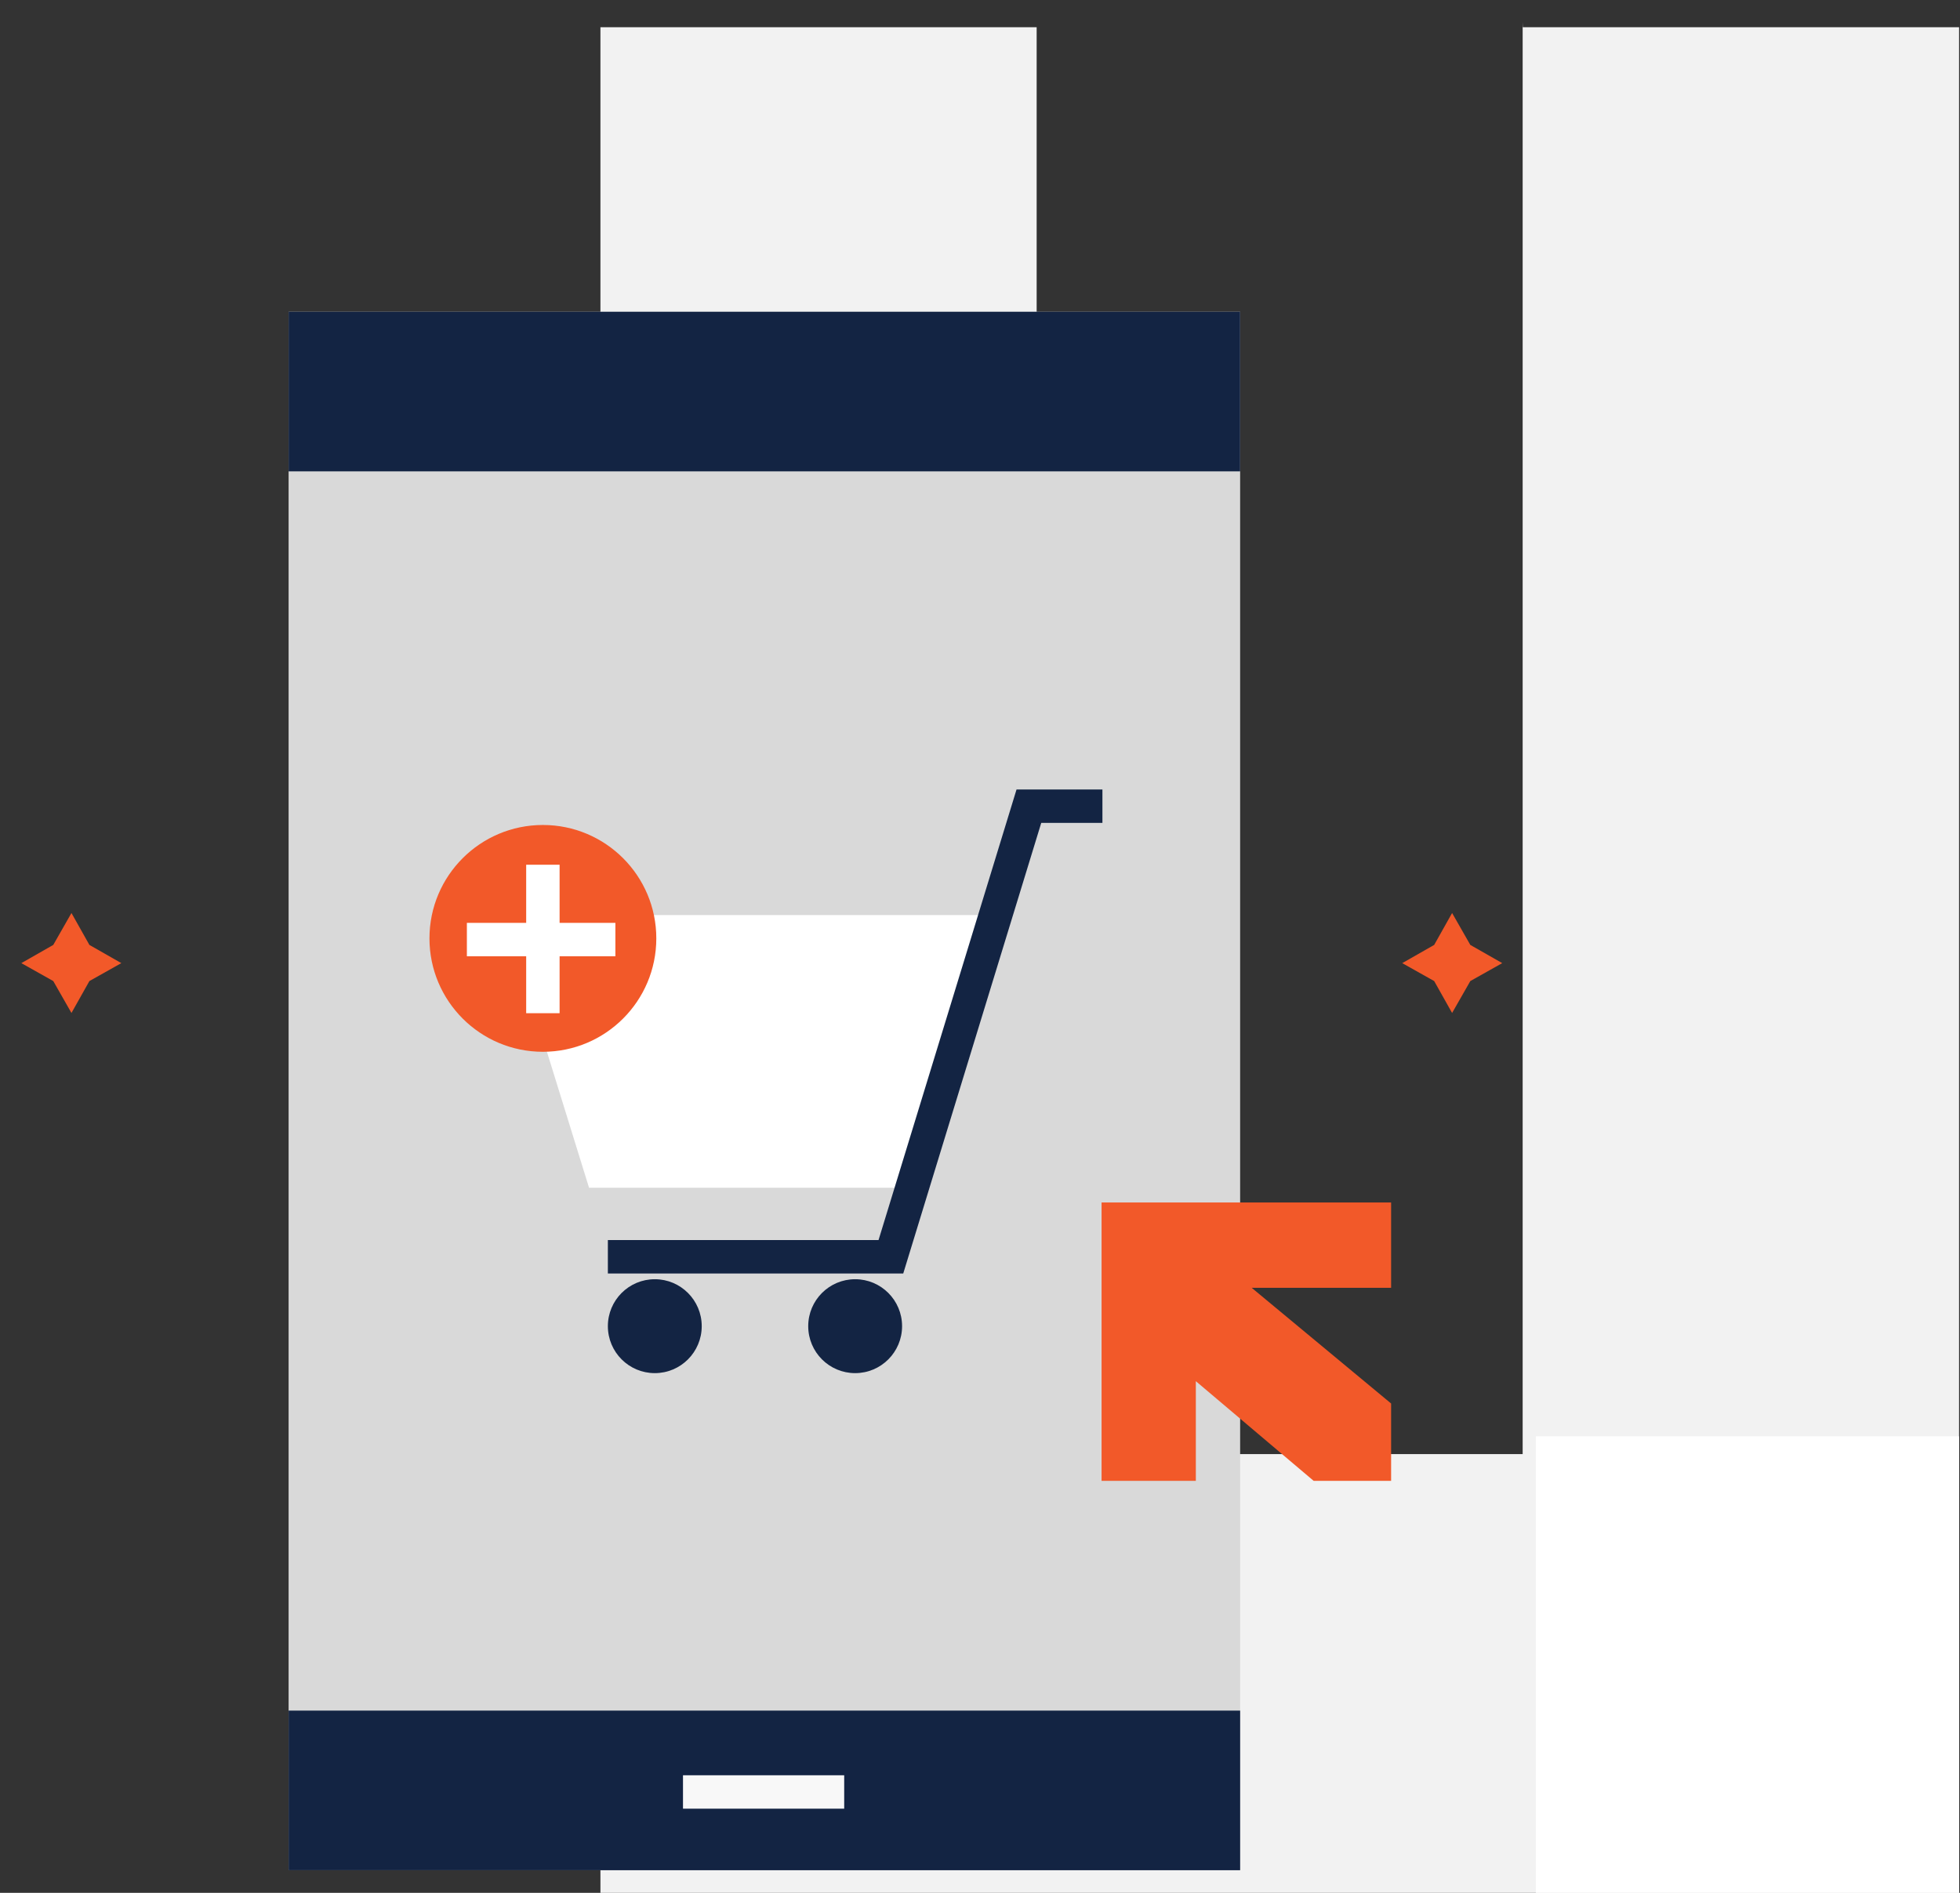
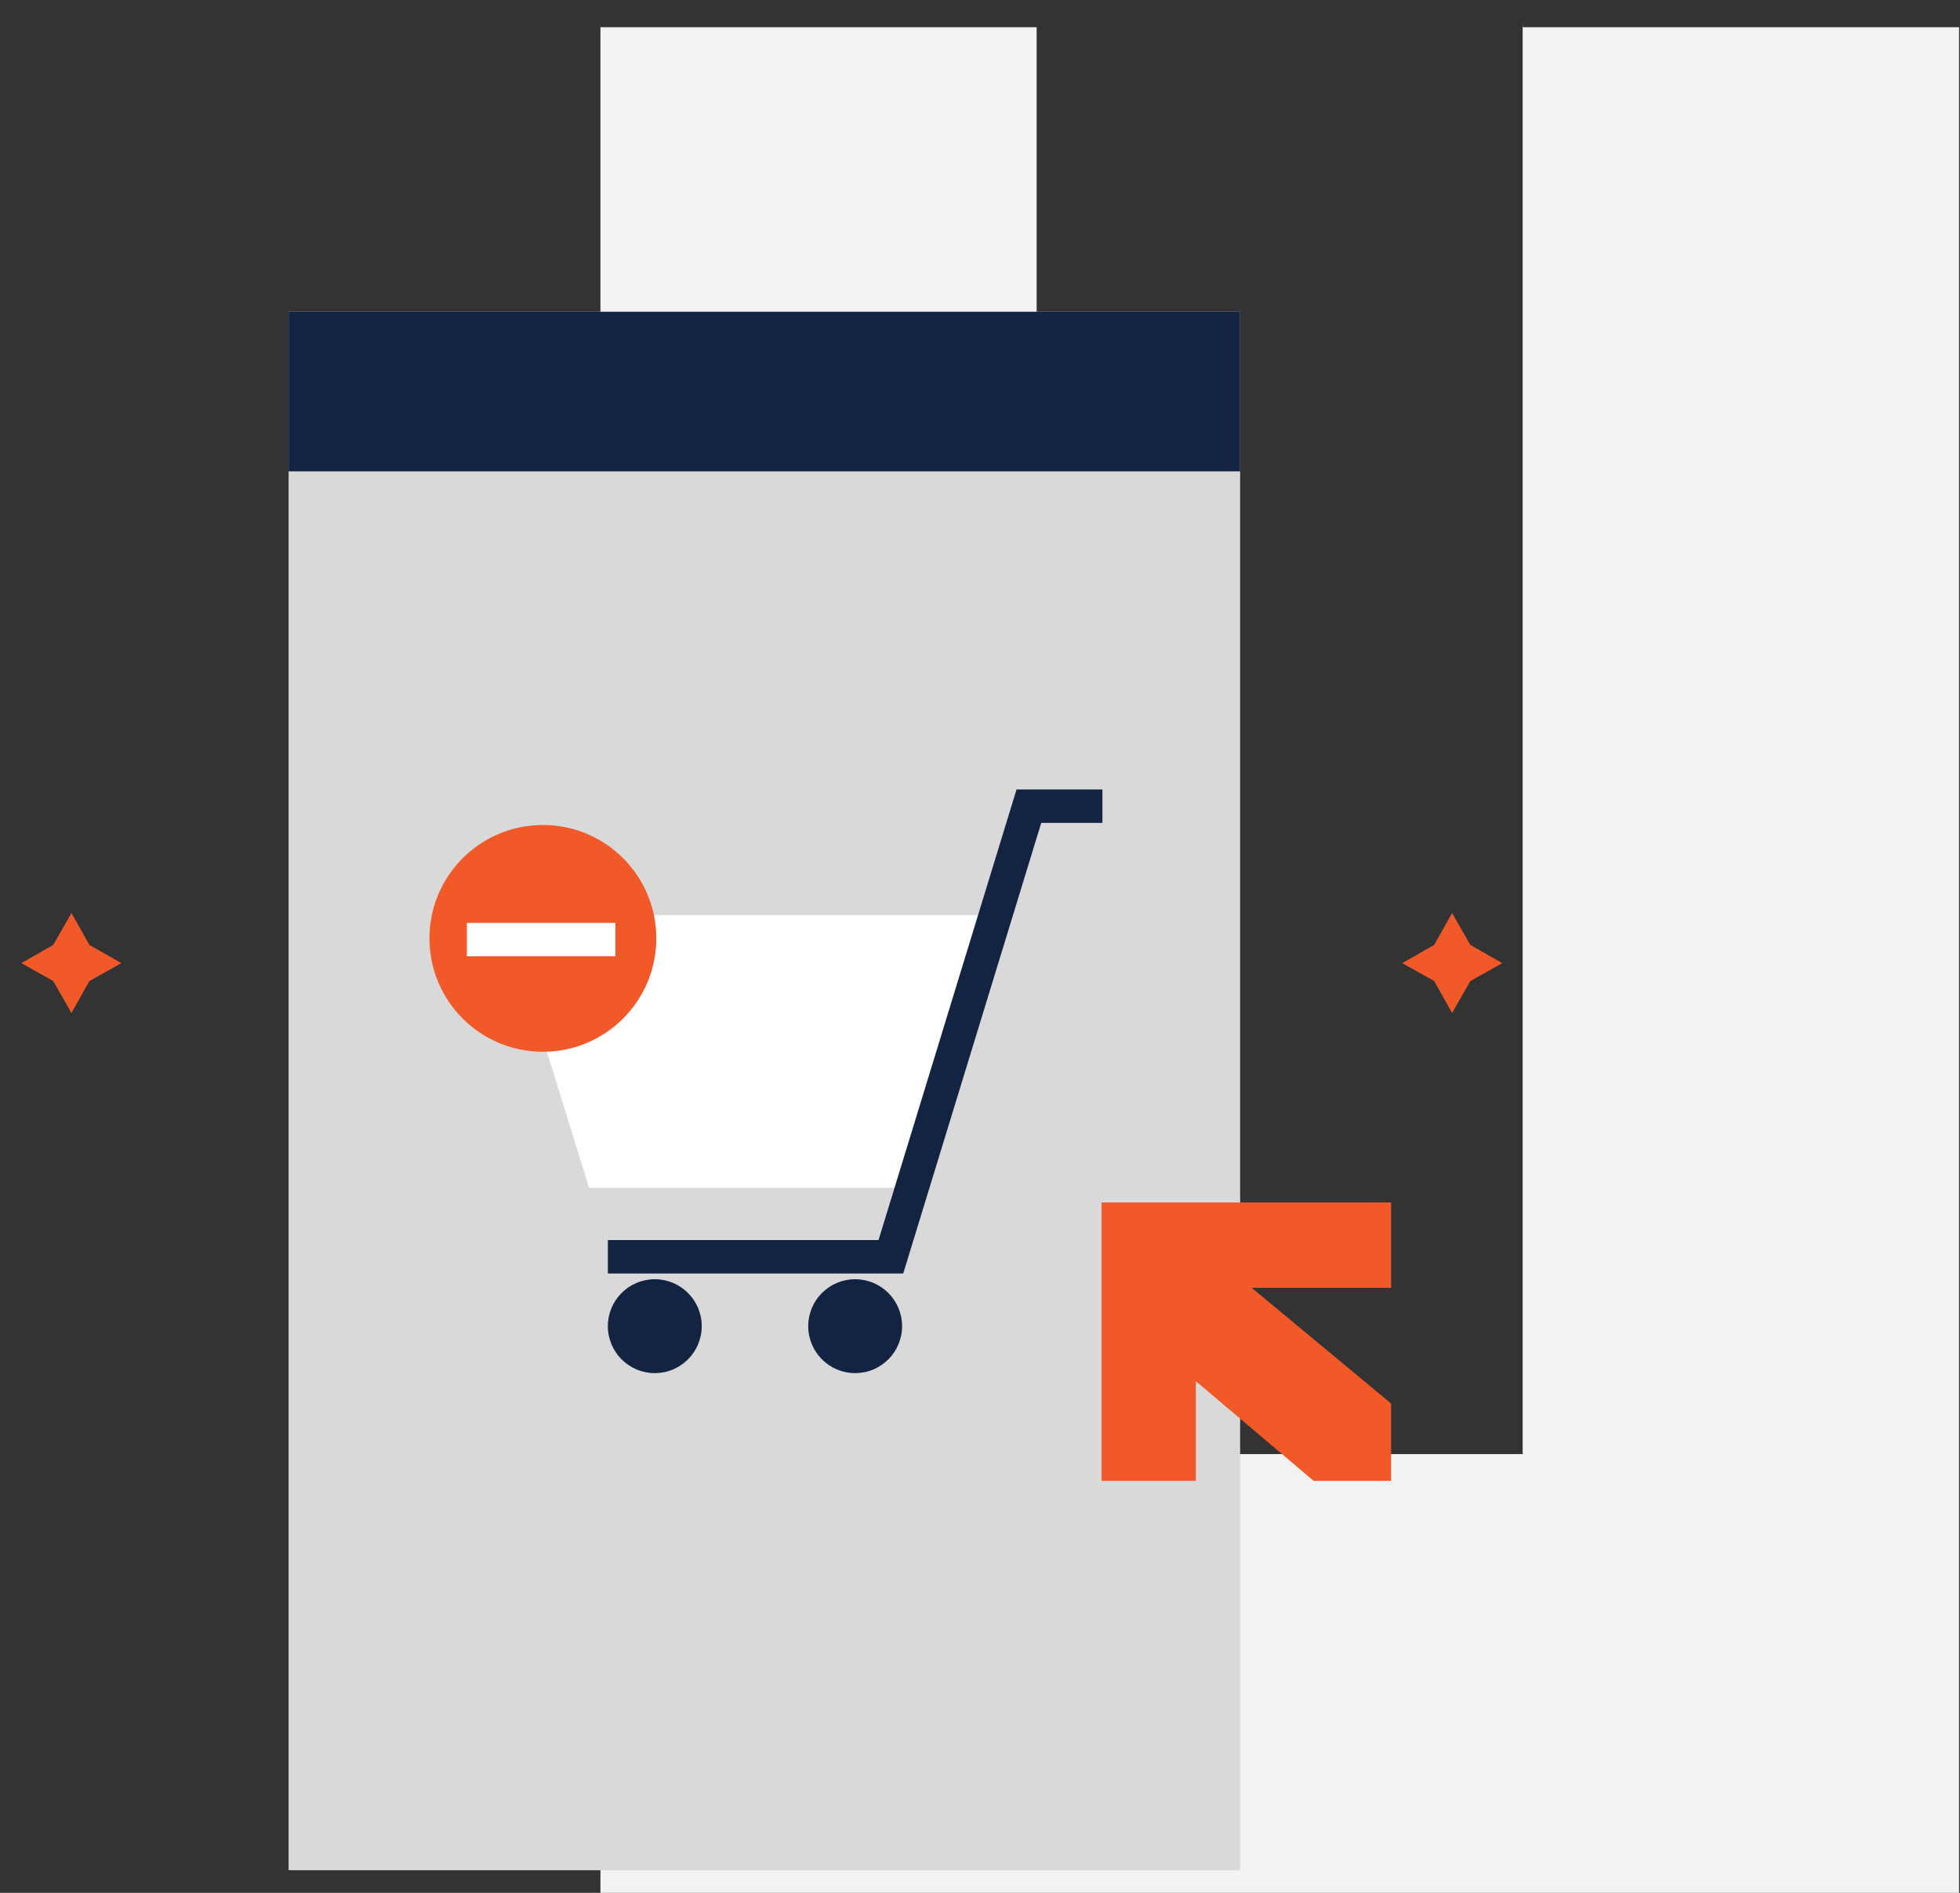
<svg xmlns="http://www.w3.org/2000/svg" width="176" height="170" viewBox="0 0 176 170" fill="none">
  <rect x="0" y="0" width="176" height="170" fill="#333333" stroke="none" />
  <path fill-rule="evenodd" clip-rule="evenodd" d="M136.745 2.443H175.916V170H53.916V2.443H93.087V130.595H136.728V2L136.745 2.443Z" fill="#F2F2F2" />
-   <rect x="137.916" y="129" width="38" height="41" fill="white" />
  <rect x="25.916" y="28" width="85.443" height="139.97" fill="#D9D9D9" />
  <rect x="25.916" y="28" width="85.443" height="14.334" fill="#132443" />
-   <rect x="25.916" y="153.635" width="85.443" height="14.334" fill="#132443" />
-   <path d="M61.33 160.942H75.805" stroke="#F8F8F8" stroke-width="3" />
  <path d="M52.894 106.677H81.778L89.368 82.186H45.31L52.894 106.677Z" fill="white" />
  <path d="M98.993 72.406H92.39L79.998 112.875H54.584" stroke="#132443" stroke-width="3" stroke-miterlimit="10" />
  <path d="M76.789 123.325C79.116 123.325 81.003 121.437 81.003 119.107C81.003 116.778 79.116 114.89 76.789 114.89C74.462 114.89 72.575 116.778 72.575 119.107C72.575 121.437 74.462 123.325 76.789 123.325Z" fill="#132443" />
  <path d="M58.798 123.325C61.125 123.325 63.012 121.437 63.012 119.107C63.012 116.778 61.125 114.89 58.798 114.89C56.471 114.89 54.584 116.778 54.584 119.107C54.584 121.437 56.471 123.325 58.798 123.325Z" fill="#132443" />
  <circle cx="48.749" cy="84.279" r="10.185" fill="#F25929" />
-   <path d="M48.749 77.664V90.999" stroke="white" stroke-width="3" />
  <path d="M41.924 84.385H48.592H55.259" stroke="white" stroke-width="3" />
  <path d="M124.916 108H98.916V133H107.381V124.047L117.962 133H124.916V126.053L112.399 115.664H124.916V108Z" fill="#F25929" />
  <path d="M10.894 86.501L8.028 88.112L6.417 90.978L4.783 88.112L1.916 86.501L4.783 84.866L6.417 82L8.028 84.866L10.894 86.501Z" fill="#F25929" />
  <path d="M134.894 86.501L132.028 88.112L130.393 90.978L128.783 88.112L125.916 86.501L128.783 84.866L130.393 82L132.028 84.866L134.894 86.501Z" fill="#F25929" />
</svg>